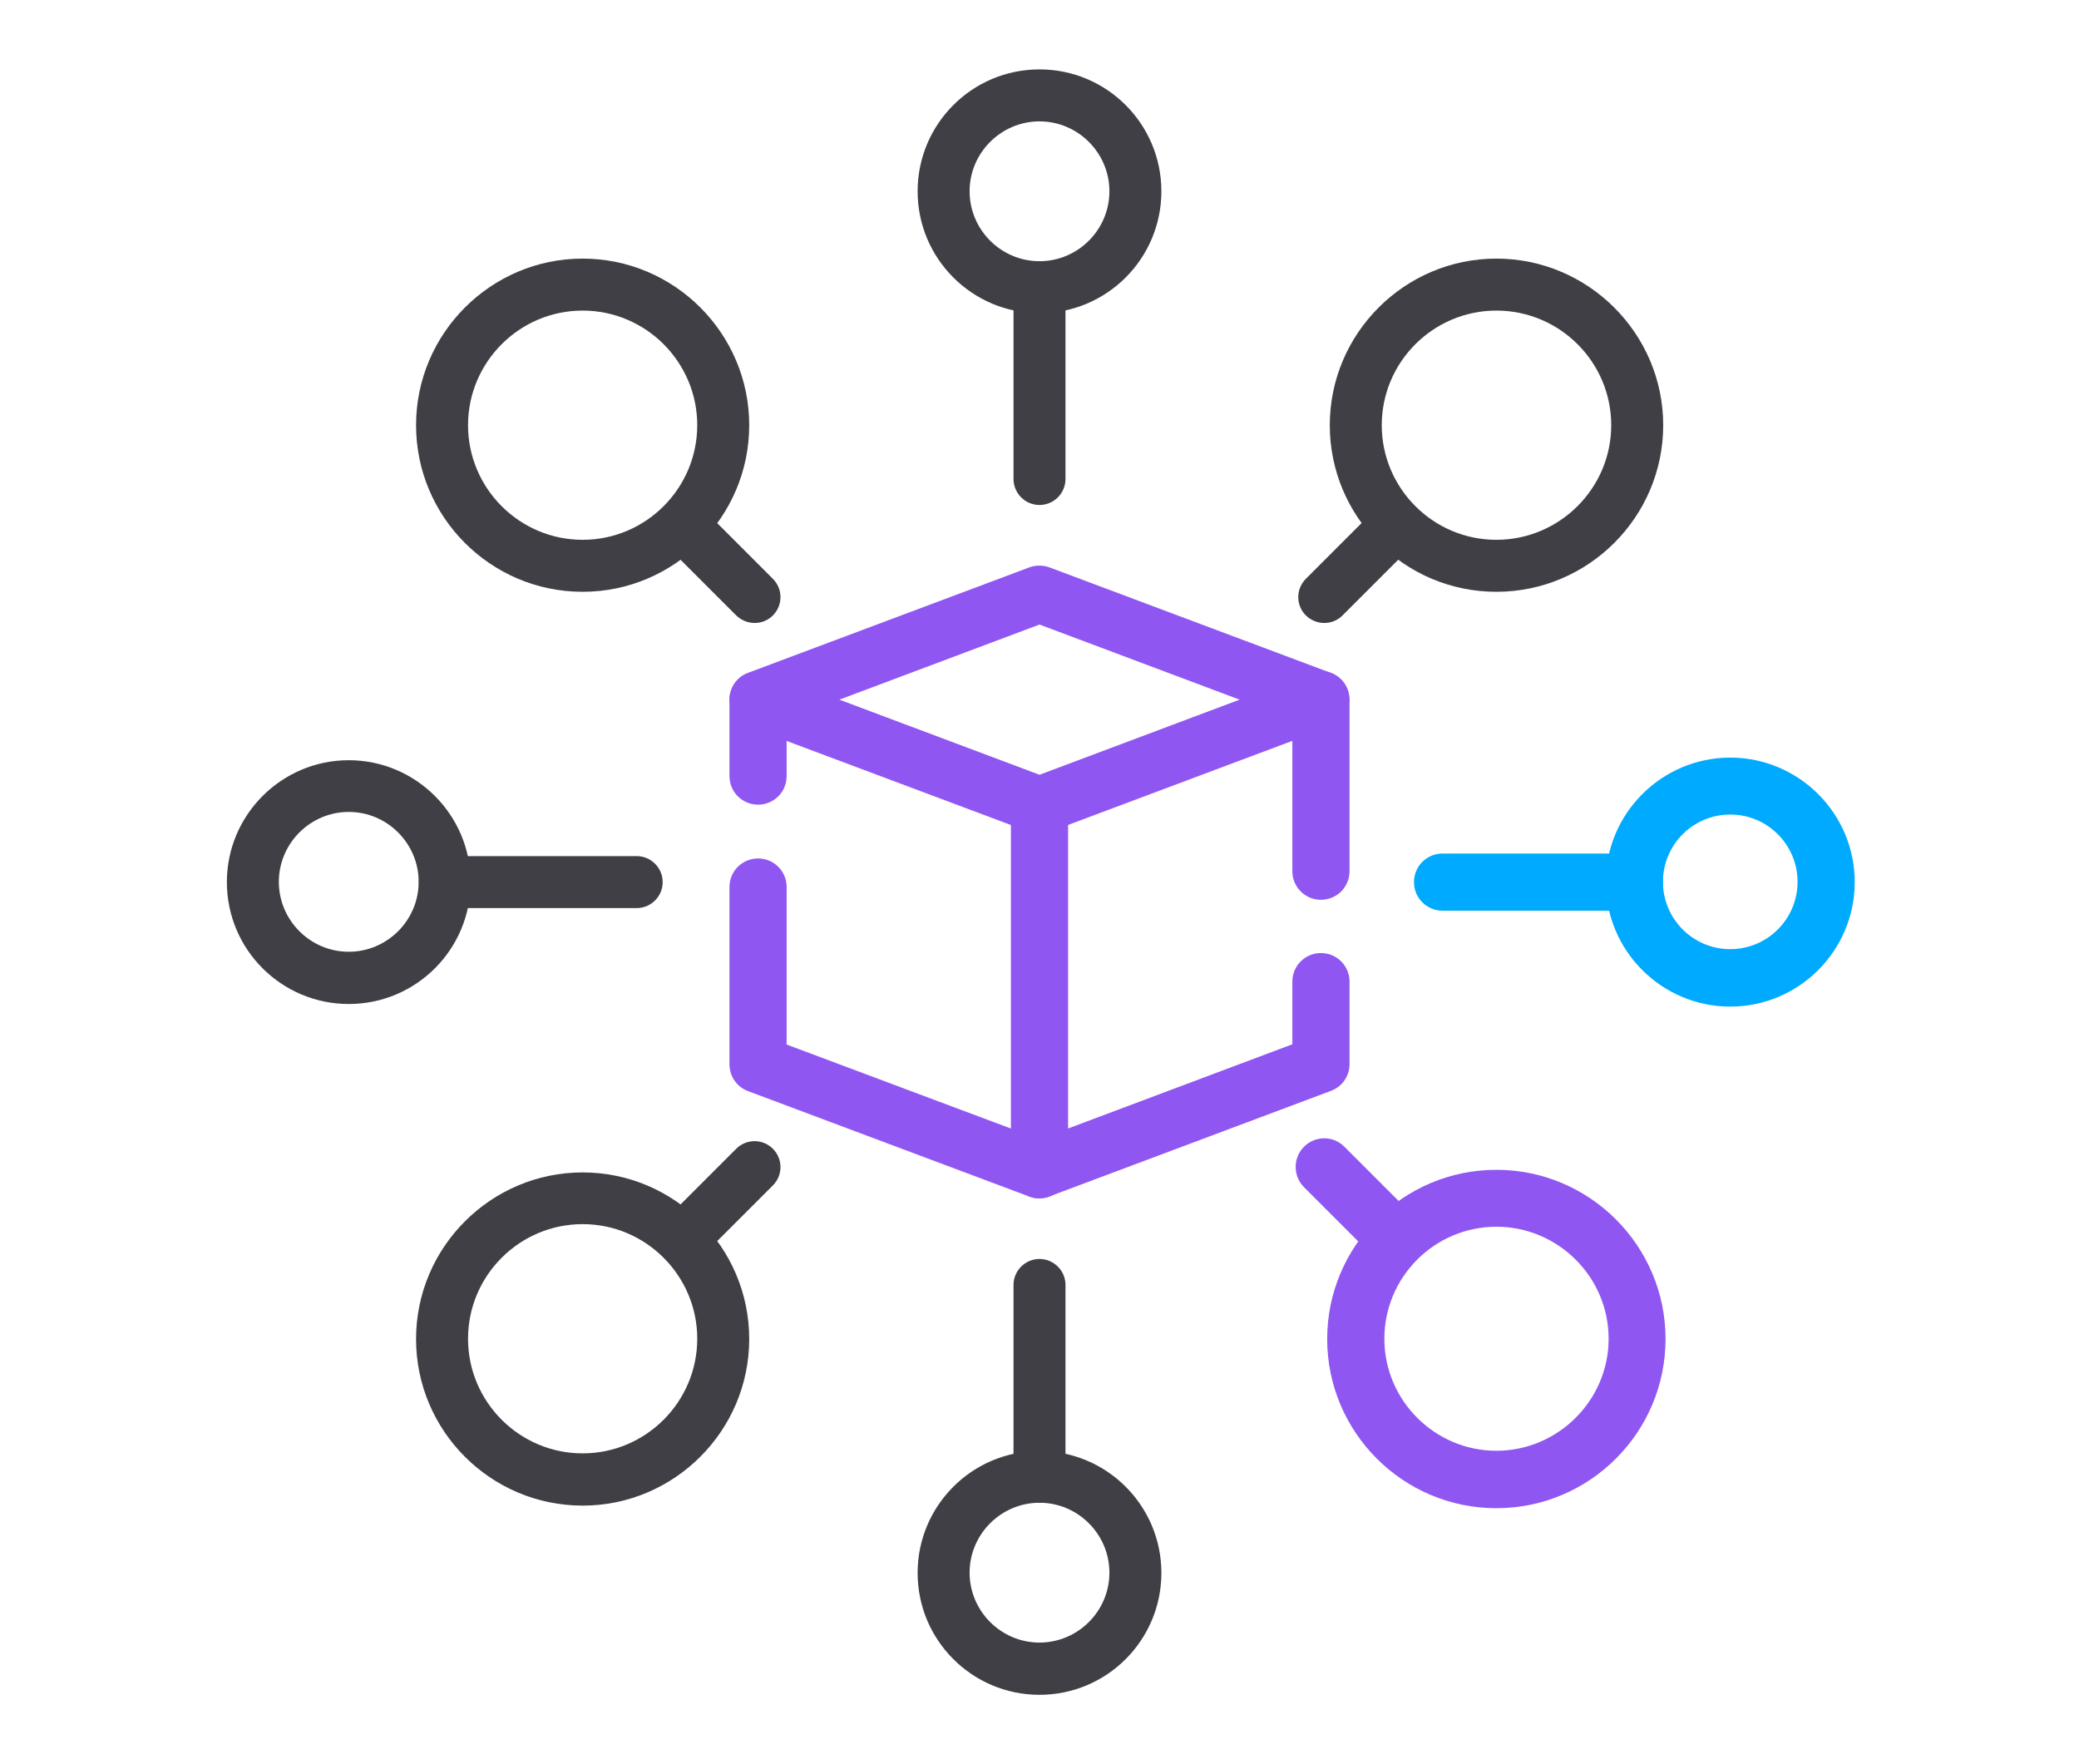
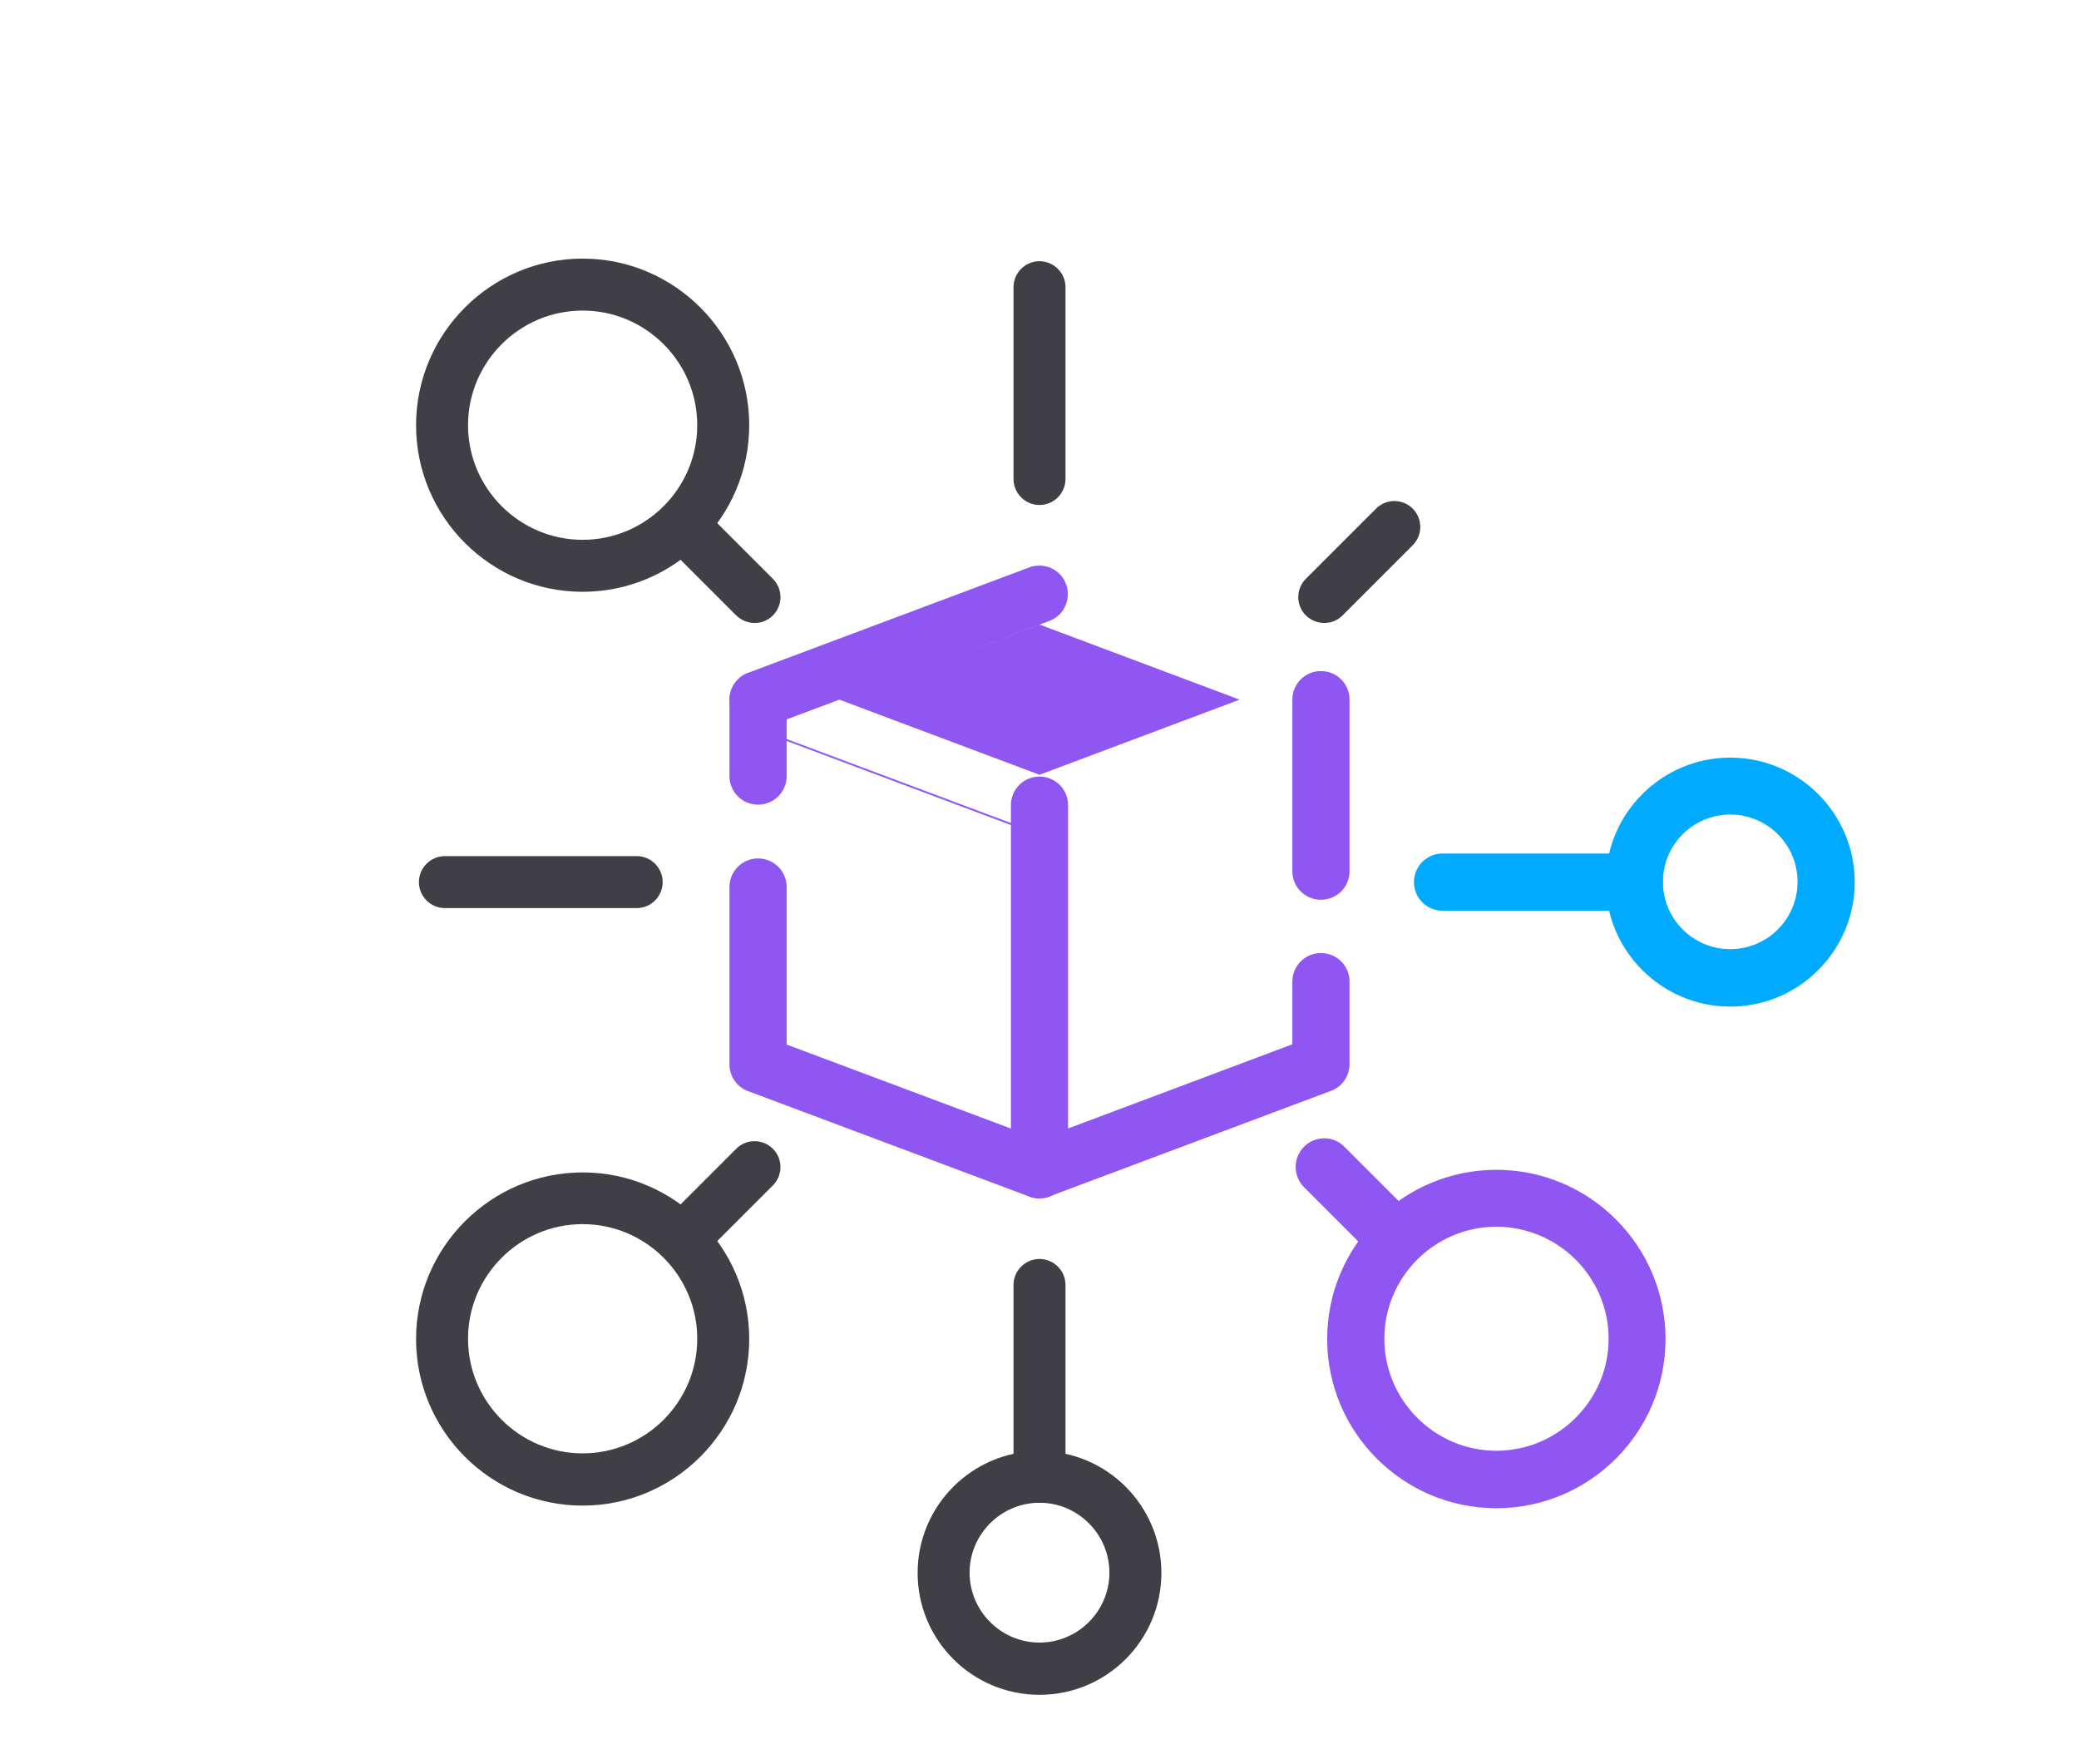
<svg xmlns="http://www.w3.org/2000/svg" id="Layer_1" viewBox="0 0 80 67.87">
  <defs>
    <style>.cls-1{fill:#9056f1;}.cls-1,.cls-2,.cls-3{stroke-width:0px;}.cls-2{fill:#3f3f45;}.cls-3{fill:#0af;}</style>
  </defs>
  <g id="g618">
    <g id="g620">
-       <path class="cls-1" d="M40,32.08c-.13,0-.26-.02-.39-.07l-10.83-4.06c-.43-.16-.71-.57-.71-1.03s.28-.87.71-1.03l10.83-4.06c.25-.09.52-.09.77,0l10.83,4.06c.43.16.71.57.71,1.03s-.28.87-.71,1.03l-10.83,4.06c-.12.05-.26.07-.39.07ZM32.3,26.92l7.7,2.89,7.7-2.89-7.7-2.89-7.7,2.89Z" />
+       <path class="cls-1" d="M40,32.08c-.13,0-.26-.02-.39-.07l-10.83-4.06c-.43-.16-.71-.57-.71-1.03s.28-.87.71-1.03l10.83-4.06c.25-.09.52-.09.77,0c.43.16.71.57.71,1.03s-.28.87-.71,1.03l-10.83,4.06c-.12.05-.26.07-.39.07ZM32.3,26.92l7.7,2.89,7.7-2.89-7.7-2.89-7.7,2.89Z" />
    </g>
    <g id="g624">
      <path class="cls-1" d="M50.83,34.62c-.61,0-1.1-.49-1.1-1.1v-6.6c0-.61.49-1.1,1.1-1.1s1.1.49,1.1,1.1v6.6c0,.61-.49,1.1-1.1,1.1Z" />
    </g>
    <g id="g628">
      <path class="cls-1" d="M40,46.11c-.22,0-.44-.07-.63-.2-.3-.21-.47-.54-.47-.9v-14.03c0-.61.49-1.1,1.1-1.1s1.1.49,1.1,1.1v12.44l8.63-3.24v-2.41c0-.61.49-1.1,1.1-1.1s1.1.49,1.1,1.1v3.17c0,.46-.28.87-.71,1.03l-10.83,4.06c-.12.05-.26.07-.39.07Z" />
    </g>
    <g id="g632">
      <path class="cls-1" d="M29.17,30.96c-.61,0-1.1-.49-1.1-1.1v-2.93c0-.61.49-1.1,1.1-1.1s1.1.49,1.1,1.1v2.93c0,.61-.49,1.1-1.1,1.1Z" />
    </g>
    <g id="g636">
      <path class="cls-1" d="M40,46.11c-.13,0-.26-.02-.39-.07l-10.83-4.06c-.43-.16-.71-.57-.71-1.03v-6.82c0-.61.49-1.1,1.1-1.1s1.1.49,1.1,1.1v6.06l10.12,3.79c.57.21.86.85.64,1.42-.17.44-.58.71-1.03.71Z" />
    </g>
    <g id="g642">
      <g id="g648">
-         <path class="cls-2" d="M40,12.05c-2.59,0-4.69-2.1-4.69-4.69s2.1-4.69,4.69-4.69,4.69,2.1,4.69,4.69-2.1,4.69-4.69,4.69ZM40,4.67c-1.48,0-2.69,1.21-2.69,2.69s1.21,2.69,2.69,2.69,2.69-1.21,2.69-2.69-1.21-2.69-2.69-2.69Z" />
-       </g>
+         </g>
      <g id="g652">
        <path class="cls-2" d="M22.42,57.93c-3.54,0-6.41-2.88-6.41-6.41s2.88-6.41,6.41-6.41,6.41,2.88,6.41,6.41-2.88,6.41-6.41,6.41ZM22.42,47.1c-2.43,0-4.41,1.98-4.41,4.41s1.98,4.41,4.41,4.41,4.41-1.98,4.41-4.41-1.98-4.41-4.41-4.41Z" />
      </g>
      <g id="g656">
        <path class="cls-1" d="M57.58,58.03c-3.59,0-6.51-2.92-6.51-6.51s2.92-6.51,6.51-6.51,6.51,2.92,6.51,6.51-2.92,6.51-6.51,6.51ZM57.58,47.2c-2.38,0-4.31,1.94-4.31,4.31s1.94,4.31,4.31,4.31,4.32-1.94,4.32-4.31-1.94-4.31-4.32-4.31Z" />
      </g>
      <g id="g660">
        <path class="cls-2" d="M22.42,22.77c-3.54,0-6.41-2.88-6.41-6.41s2.88-6.41,6.41-6.41,6.41,2.88,6.41,6.41-2.88,6.41-6.41,6.41ZM22.42,11.95c-2.43,0-4.41,1.98-4.41,4.41s1.98,4.41,4.41,4.41,4.41-1.98,4.41-4.41-1.98-4.41-4.41-4.41Z" />
      </g>
      <g id="g664">
-         <path class="cls-2" d="M57.58,22.77c-3.54,0-6.41-2.88-6.41-6.41s2.88-6.41,6.41-6.41,6.42,2.88,6.42,6.41-2.88,6.41-6.42,6.41ZM57.58,11.95c-2.43,0-4.41,1.98-4.41,4.41s1.98,4.41,4.41,4.41,4.42-1.98,4.42-4.41-1.98-4.41-4.42-4.41Z" />
-       </g>
+         </g>
      <g id="g668">
        <path class="cls-2" d="M40,65.21c-2.59,0-4.69-2.1-4.69-4.69s2.1-4.69,4.69-4.69,4.69,2.1,4.69,4.69-2.1,4.69-4.69,4.69ZM40,57.82c-1.48,0-2.69,1.21-2.69,2.69s1.21,2.69,2.69,2.69,2.69-1.21,2.69-2.69-1.21-2.69-2.69-2.69Z" />
      </g>
      <g id="g672">
        <path class="cls-3" d="M66.58,38.73c-2.64,0-4.79-2.15-4.79-4.79s2.15-4.79,4.79-4.79,4.79,2.15,4.79,4.79-2.15,4.79-4.79,4.79ZM66.58,31.34c-1.43,0-2.59,1.16-2.59,2.59s1.16,2.59,2.59,2.59,2.59-1.16,2.59-2.59-1.16-2.59-2.59-2.59Z" />
      </g>
      <g id="g676">
-         <path class="cls-2" d="M13.42,38.63c-2.59,0-4.69-2.1-4.69-4.69s2.11-4.69,4.69-4.69,4.69,2.1,4.69,4.69-2.1,4.69-4.69,4.69ZM13.42,31.24c-1.48,0-2.69,1.21-2.69,2.69s1.21,2.69,2.69,2.69,2.69-1.21,2.69-2.69-1.21-2.69-2.69-2.69Z" />
-       </g>
+         </g>
      <g id="g680">
        <path class="cls-2" d="M40,19.43c-.55,0-1-.45-1-1v-7.38c0-.55.45-1,1-1s1,.45,1,1v7.38c0,.55-.45,1-1,1Z" />
      </g>
      <g id="g684">
        <path class="cls-2" d="M50.96,23.97c-.26,0-.51-.1-.71-.29-.39-.39-.39-1.02,0-1.41l2.7-2.7c.39-.39,1.02-.39,1.41,0,.39.39.39,1.02,0,1.41l-2.7,2.7c-.2.2-.45.29-.71.29Z" />
      </g>
      <g id="g688">
        <path class="cls-2" d="M29.04,23.97c-.26,0-.51-.1-.71-.29l-2.7-2.7c-.39-.39-.39-1.02,0-1.41.39-.39,1.02-.39,1.41,0l2.7,2.7c.39.39.39,1.02,0,1.41-.2.2-.45.29-.71.29Z" />
      </g>
      <g id="g692">
        <path class="cls-1" d="M53.66,48.7c-.28,0-.56-.11-.78-.32l-2.7-2.7c-.43-.43-.43-1.13,0-1.56.43-.43,1.13-.43,1.55,0l2.7,2.7c.43.43.43,1.13,0,1.56-.21.21-.5.32-.78.32Z" />
      </g>
      <g id="g696">
        <path class="cls-2" d="M26.34,48.6c-.26,0-.51-.1-.71-.29-.39-.39-.39-1.02,0-1.41l2.7-2.7c.39-.39,1.02-.39,1.41,0s.39,1.02,0,1.41l-2.7,2.7c-.2.2-.45.29-.71.29Z" />
      </g>
      <g id="g700">
        <path class="cls-3" d="M62.89,35.04h-7.38c-.61,0-1.1-.49-1.1-1.1s.49-1.1,1.1-1.1h7.38c.61,0,1.1.49,1.1,1.1s-.49,1.1-1.1,1.1Z" />
      </g>
      <g id="g704">
        <path class="cls-2" d="M40,57.82c-.55,0-1-.45-1-1v-7.38c0-.55.45-1,1-1s1,.45,1,1v7.38c0,.55-.45,1-1,1Z" />
      </g>
      <g id="g708">
        <path class="cls-2" d="M24.5,34.94h-7.38c-.55,0-1-.45-1-1s.45-1,1-1h7.38c.55,0,1,.45,1,1s-.45,1-1,1Z" />
      </g>
    </g>
  </g>
</svg>